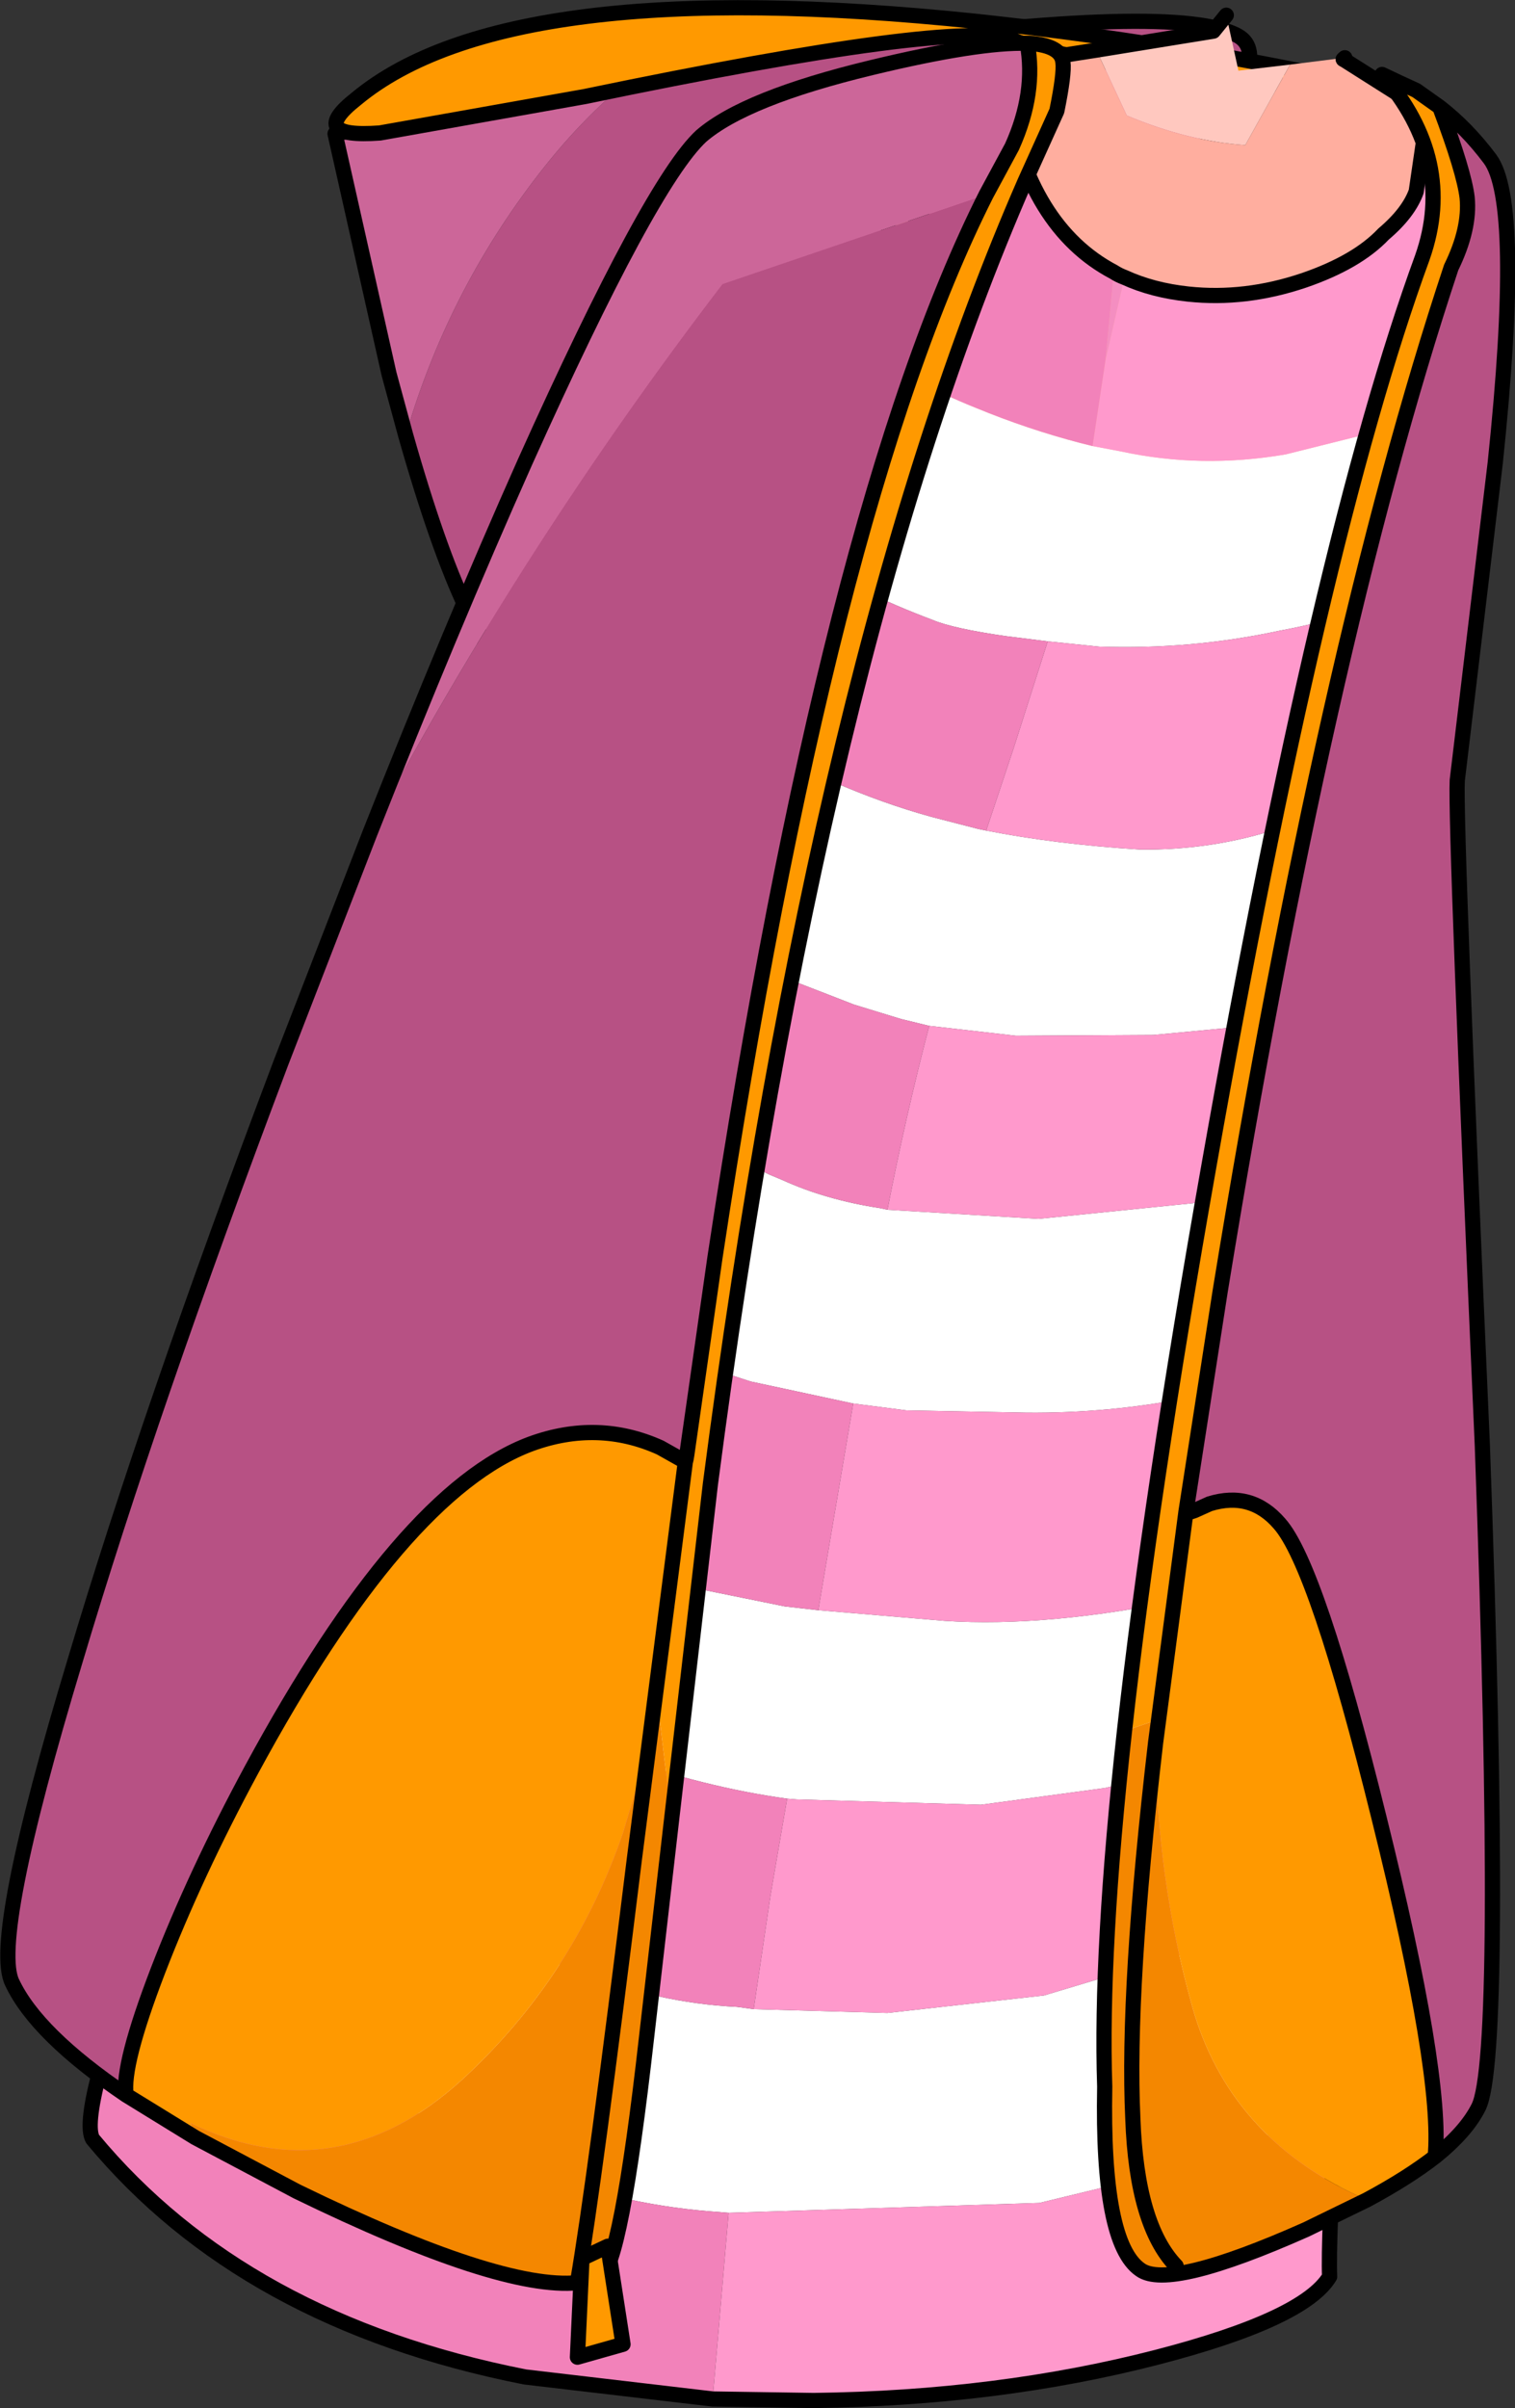
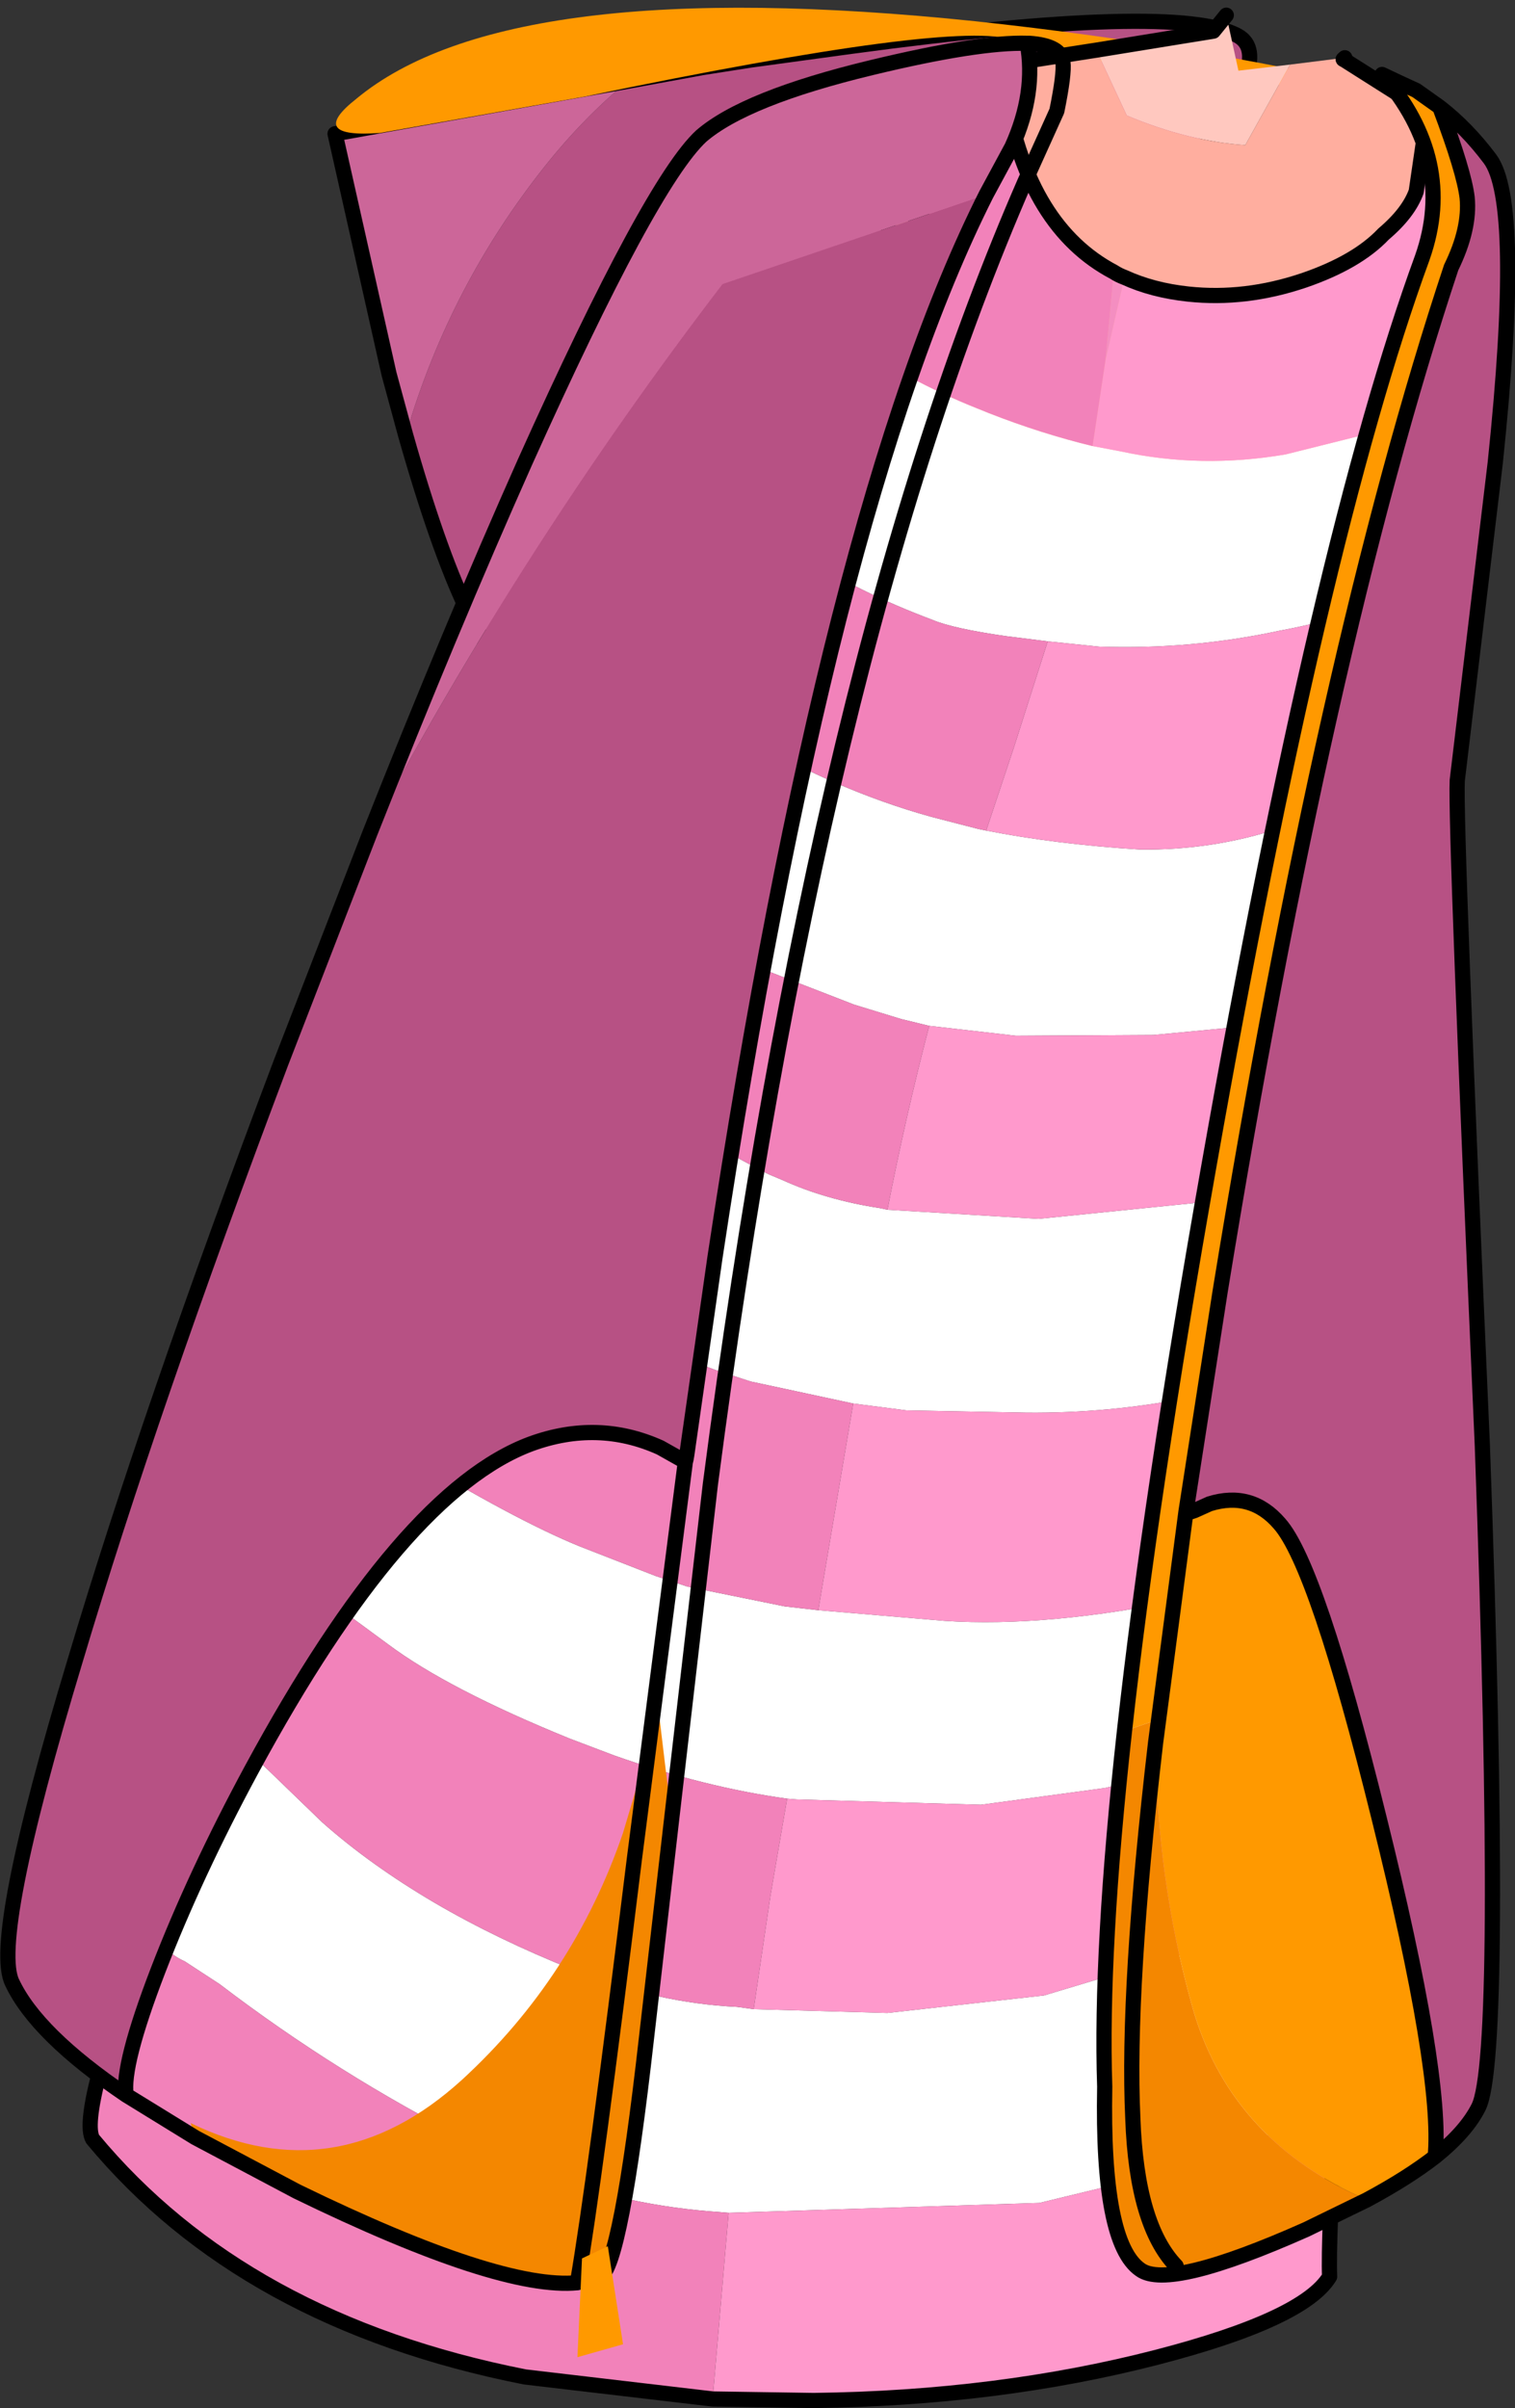
<svg xmlns="http://www.w3.org/2000/svg" height="158.45px" width="99.7px">
  <rect width="100%" height="100%" fill="#333333" stroke="none" />
  <g transform="matrix(1.0, 0.0, 0.0, 1.0, 49.85, 79.25)">
    <path d="M-8.55 -73.9 Q-11.5 -71.45 -14.0 -68.3 -20.2 -60.5 -23.05 -50.95 L-23.15 -50.6 -24.25 -54.65 -27.8 -70.45 -8.55 -73.9" fill="#cc6699" fill-rule="evenodd" stroke="none" />
    <path d="M-23.15 -50.6 L-23.05 -50.95 Q-20.2 -60.5 -14.0 -68.3 -11.5 -71.45 -8.55 -73.9 L-3.65 -74.8 -0.45 -75.3 6.15 -76.2 Q27.6 -79.1 31.6 -76.9 34.25 -75.45 28.0 -68.0 L23.25 -62.75 Q18.7 -58.15 12.4 -52.75 2.45 -44.25 -5.65 -39.15 -14.6 -33.55 -16.55 -35.25 -17.8 -36.35 -19.15 -39.2 -21.05 -43.2 -23.15 -50.6" fill="#b75184" fill-rule="evenodd" stroke="none" />
    <path d="M-23.15 -50.6 Q-21.05 -43.2 -19.15 -39.2 -17.8 -36.35 -16.55 -35.25 -14.6 -33.55 -5.65 -39.15 2.45 -44.25 12.4 -52.75 18.7 -58.15 23.25 -62.75 L28.0 -68.0 Q34.25 -75.45 31.6 -76.9 27.6 -79.1 6.15 -76.2 L-0.45 -75.3 -3.65 -74.8 -8.55 -73.9 -27.8 -70.45 -24.25 -54.65 -23.15 -50.6 Z" fill="none" stroke="#000000" stroke-linecap="round" stroke-linejoin="round" stroke-width="1.0" />
    <path d="M-24.85 -70.5 Q-29.7 -70.15 -26.4 -72.75 -16.4 -81.05 14.35 -77.85 29.8 -76.2 43.75 -72.8 21.95 -74.6 16.85 -76.6 13.2 -78.0 -11.35 -72.9 L-24.85 -70.5" fill="#ff9900" fill-rule="evenodd" stroke="none" />
-     <path d="M-24.85 -70.5 L-11.35 -72.9 Q13.2 -78.0 16.85 -76.6 21.95 -74.6 43.75 -72.8 29.8 -76.2 14.35 -77.85 -16.4 -81.05 -26.4 -72.75 -29.7 -70.15 -24.85 -70.5 Z" fill="none" stroke="#000000" stroke-linecap="round" stroke-linejoin="round" stroke-width="1.0" />
    <path d="M35.05 -75.0 L32.1 -69.7 Q28.35 -69.95 24.3 -71.65 L22.3 -75.95 30.0 -77.2 30.85 -78.25 31.65 -74.6 35.05 -75.0" fill="#ffc8bf" fill-rule="evenodd" stroke="none" />
    <path d="M38.55 -75.35 L42.1 -73.1 43.1 -72.3 44.65 -70.95 Q46.15 -69.45 46.65 -68.15 47.95 -64.55 46.4 -46.6 L8.9 -46.8 8.45 -73.8 22.3 -75.95 24.3 -71.65 Q28.35 -69.95 32.1 -69.7 L35.05 -75.0 38.65 -75.45 38.55 -75.35" fill="#ffae9f" fill-rule="evenodd" stroke="none" />
    <path d="M22.3 -75.95 L8.45 -73.8 8.9 -46.8 46.4 -46.6 Q47.95 -64.55 46.65 -68.15 46.15 -69.45 44.65 -70.95 L43.1 -72.3 42.1 -73.1 38.55 -75.35 M22.3 -75.95 L30.0 -77.2 30.85 -78.25" fill="none" stroke="#000000" stroke-linecap="round" stroke-linejoin="round" stroke-width="1.0" />
    <path d="M38.55 -75.35 L38.65 -75.45" fill="none" stroke="#000000" stroke-linecap="round" stroke-linejoin="round" stroke-width="1.0" />
    <path d="M19.1 -37.05 L16.3 -37.4 Q12.85 -37.9 11.55 -38.45 6.5 -40.35 3.25 -42.55 L0.35 -44.55 6.15 -56.3 6.5 -57.0 8.95 -55.05 9.45 -54.8 10.0 -54.45 Q12.15 -53.3 14.4 -52.4 17.8 -51.0 21.25 -50.1 L22.05 -49.9 23.9 -49.55 Q29.2 -48.4 34.75 -49.35 L43.15 -51.45 45.05 -52.15 44.7 -41.15 42.6 -40.1 39.75 -39.15 Q37.1 -38.25 34.35 -37.75 28.55 -36.5 22.5 -36.7 L19.1 -37.05 M-4.65 -34.0 L-2.9 -32.55 Q0.15 -29.9 5.0 -27.8 8.2 -26.4 11.45 -25.5 L14.55 -24.7 15.05 -24.6 Q19.6 -23.7 25.2 -23.35 29.95 -23.3 34.35 -24.75 38.2 -25.85 41.65 -27.35 L44.0 -28.25 43.25 -16.25 Q41.8 -14.65 40.35 -14.05 36.65 -12.1 32.95 -11.8 L26.05 -11.15 17.0 -11.1 11.3 -11.75 9.45 -12.2 6.35 -13.15 0.55 -15.4 Q-4.7 -17.6 -8.1 -21.75 L-9.5 -23.5 -4.65 -34.0 M42.3 -3.0 L41.5 7.8 37.25 9.8 Q32.95 11.7 28.45 12.7 23.15 13.75 17.7 13.7 L9.8 13.55 6.3 13.1 -0.45 11.65 -2.75 10.9 Q-5.65 9.85 -8.3 8.4 -13.1 5.85 -17.35 2.45 L-19.55 -0.05 -20.15 0.05 -15.2 -11.0 -14.5 -12.5 -11.4 -9.7 Q-9.3 -7.8 -5.9 -5.7 -2.5 -3.65 0.7 -2.0 L1.65 -1.6 Q4.5 -0.3 8.1 0.25 L8.55 0.35 18.5 0.95 28.85 -0.1 38.65 -1.85 42.3 -3.0 M40.5 22.35 L39.75 33.3 35.95 34.75 Q30.55 36.7 24.6 38.0 L22.85 38.4 14.7 39.5 2.6 39.15 1.95 39.1 Q-3.5 38.35 -9.45 36.25 L-12.35 35.15 Q-20.35 31.9 -24.3 28.95 L-28.45 25.9 -30.65 24.1 -26.1 13.6 -25.45 14.65 -25.05 15.2 -23.3 16.3 Q-16.0 20.75 -11.7 22.5 L-6.7 24.45 -4.6 25.15 1.8 26.45 4.0 26.7 12.3 27.4 Q19.15 27.85 28.25 25.95 32.35 25.2 36.25 23.95 L40.5 22.35 M38.9 45.85 L38.1 58.85 Q33.45 61.7 28.25 63.35 L18.55 65.7 -1.9 66.35 -2.5 66.3 Q-8.55 65.9 -14.1 63.8 -16.55 62.9 -18.9 61.65 -27.6 57.25 -35.4 51.3 L-37.7 49.8 Q-38.7 49.35 -39.05 48.7 -39.4 48.05 -40.2 47.75 L-35.55 35.85 -35.5 35.75 -35.25 35.1 -35.1 34.7 -34.95 34.4 -33.1 36.35 -28.65 40.65 Q-25.5 43.45 -21.25 45.95 -17.15 48.35 -12.15 50.35 L-11.75 50.5 Q-6.55 52.55 -1.35 52.8 L-0.25 52.95 8.55 53.2 18.85 52.05 26.5 49.75 33.8 47.6 38.9 45.85" fill="#ffffff" fill-rule="evenodd" stroke="none" />
    <path d="M15.05 -24.6 L16.85 -30.0 19.1 -37.05 22.5 -36.7 Q28.55 -36.5 34.35 -37.75 37.1 -38.25 39.75 -39.15 L42.6 -40.1 44.7 -41.15 44.0 -28.25 41.65 -27.35 Q38.2 -25.85 34.35 -24.75 29.95 -23.3 25.2 -23.35 19.6 -23.7 15.05 -24.6 M45.05 -52.15 L43.15 -51.45 34.75 -49.35 Q29.2 -48.4 23.9 -49.55 L22.05 -49.9 22.9 -55.55 24.15 -61.0 Q26.0 -60.15 28.35 -59.9 32.1 -59.5 35.95 -60.8 39.45 -62.0 41.2 -63.85 42.85 -65.25 43.35 -66.65 L44.0 -71.1 Q45.4 -68.3 45.05 -52.15 M11.3 -11.75 L17.0 -11.1 26.05 -11.15 32.95 -11.8 Q36.65 -12.1 40.35 -14.05 41.8 -14.65 43.25 -16.25 L42.4 -4.5 42.3 -3.0 38.65 -1.85 28.85 -0.1 18.5 0.95 8.55 0.35 Q9.75 -5.8 11.3 -11.75 M41.5 7.8 L40.5 22.35 36.25 23.95 Q32.35 25.2 28.25 25.95 19.15 27.85 12.3 27.4 L4.0 26.7 6.3 13.1 9.8 13.55 17.7 13.7 Q23.15 13.75 28.45 12.7 32.95 11.7 37.25 9.8 L41.5 7.8 M39.75 33.3 L38.9 45.85 33.8 47.6 26.5 49.75 18.85 52.05 8.55 53.2 -0.25 52.95 0.85 45.5 1.95 39.1 2.6 39.15 14.7 39.5 22.85 38.4 24.6 38.0 Q30.55 36.7 35.95 34.75 L39.75 33.3 M38.1 58.85 Q37.55 68.25 37.65 70.55 35.95 73.35 26.3 75.85 15.85 78.55 3.7 78.7 L-2.95 78.6 -1.9 66.35 18.55 65.7 28.25 63.35 Q33.45 61.7 38.1 58.85" fill="#ff99cc" fill-rule="evenodd" stroke="none" />
    <path d="M24.15 -61.0 L22.9 -55.55 23.45 -61.35 Q23.75 -61.15 24.15 -61.0" fill="#f48ec1" fill-rule="evenodd" stroke="none" />
    <path d="M0.35 -44.55 L3.25 -42.55 Q6.5 -40.35 11.55 -38.45 12.85 -37.9 16.3 -37.4 L19.1 -37.05 16.85 -30.0 15.05 -24.6 14.55 -24.7 11.45 -25.5 Q8.2 -26.4 5.0 -27.8 0.15 -29.9 -2.9 -32.55 L-4.65 -34.0 0.35 -44.55 M22.05 -49.9 L21.25 -50.1 Q17.8 -51.0 14.4 -52.4 12.15 -53.3 10.0 -54.45 L9.45 -54.8 8.95 -55.05 6.5 -57.0 6.9 -57.8 Q16.05 -75.85 16.35 -72.9 17.85 -64.3 23.45 -61.35 L22.9 -55.55 22.05 -49.9 M-2.95 78.6 L-15.3 77.15 Q-33.8 73.5 -43.75 61.5 -44.7 59.85 -40.2 47.75 -39.4 48.05 -39.05 48.7 -38.7 49.35 -37.7 49.8 L-35.4 51.3 Q-27.6 57.25 -18.9 61.65 -16.55 62.9 -14.1 63.8 -8.55 65.9 -2.5 66.3 L-1.9 66.35 -2.95 78.6 M-34.95 34.4 L-34.85 34.1 -30.65 24.1 -28.45 25.9 -24.3 28.95 Q-20.35 31.9 -12.35 35.15 L-9.45 36.25 Q-3.5 38.35 1.95 39.1 L0.85 45.5 -0.25 52.95 -1.35 52.8 Q-6.55 52.55 -11.75 50.5 L-12.15 50.35 Q-17.15 48.35 -21.25 45.95 -25.5 43.45 -28.65 40.65 L-33.1 36.35 -34.95 34.4 M-26.1 13.6 L-20.15 0.05 -19.55 -0.05 -17.35 2.45 Q-13.1 5.85 -8.3 8.4 -5.65 9.85 -2.75 10.9 L-0.45 11.65 6.3 13.1 4.0 26.7 1.8 26.45 -4.6 25.15 -6.7 24.45 -11.7 22.5 Q-16.0 20.75 -23.3 16.3 L-25.05 15.2 -25.45 14.65 -26.1 13.6 M-14.5 -12.5 L-9.5 -23.5 -8.1 -21.75 Q-4.7 -17.6 0.55 -15.4 L6.35 -13.15 9.45 -12.2 11.3 -11.75 Q9.75 -5.8 8.55 0.35 L8.1 0.25 Q4.5 -0.3 1.65 -1.6 L0.7 -2.0 Q-2.5 -3.65 -5.9 -5.7 -9.3 -7.8 -11.4 -9.7 L-14.5 -12.5" fill="#f282ba" fill-rule="evenodd" stroke="none" />
    <path d="M0.35 -44.55 L-4.65 -34.0 -9.5 -23.5 -14.5 -12.5 -15.2 -11.0 -20.15 0.05 -26.1 13.6 -30.65 24.1 -34.85 34.1 -34.95 34.4 -35.1 34.7 -35.25 35.1 -35.5 35.75 -35.55 35.85 -40.2 47.75 Q-44.7 59.85 -43.75 61.5 -33.8 73.5 -15.3 77.15 L-2.95 78.6 3.7 78.7 Q15.85 78.55 26.3 75.85 35.95 73.35 37.65 70.55 37.55 68.25 38.1 58.85 L38.9 45.85 39.75 33.3 40.5 22.35 41.5 7.8 42.3 -3.0 42.4 -4.5 43.25 -16.25 44.0 -28.25 44.7 -41.15 45.05 -52.15 Q45.4 -68.3 44.0 -71.1 L43.35 -66.65 Q42.85 -65.25 41.2 -63.85 39.45 -62.0 35.95 -60.8 32.1 -59.5 28.35 -59.9 26.0 -60.15 24.15 -61.0 23.75 -61.15 23.45 -61.35 17.85 -64.3 16.35 -72.9 16.05 -75.85 6.9 -57.8 L6.5 -57.0 6.15 -56.3 0.35 -44.55 Z" fill="none" stroke="#000000" stroke-linecap="round" stroke-linejoin="round" stroke-width="1.0" />
    <path d="M-25.5 -24.45 Q-20.2 -37.85 -15.3 -48.85 -7.05 -67.2 -3.7 -70.3 -0.8 -72.8 7.5 -74.8 14.55 -76.5 17.75 -76.4 18.35 -73.15 16.75 -69.6 L15.05 -66.45 -2.3 -60.55 Q-15.5 -43.3 -25.5 -24.45" fill="#cc6699" fill-rule="evenodd" stroke="none" />
-     <path d="M17.75 -76.4 L17.9 -76.4 Q20.0 -76.25 20.1 -75.15 20.2 -74.4 19.7 -71.95 L17.6 -67.3 Q4.0 -36.15 -3.1 18.4 L-5.65 40.45 -6.55 32.95 -7.15 35.65 -8.85 41.35 Q-12.1 50.85 -19.45 57.6 -27.7 65.1 -37.3 60.45 L-37.0 61.4 -41.55 58.6 Q-41.85 56.65 -39.45 50.4 -37.0 44.05 -33.3 37.2 -23.4 18.9 -14.9 15.75 -10.5 14.15 -6.4 16.0 L-4.8 16.9 -4.75 16.95 -4.7 16.75 -4.65 16.45 -2.8 3.5 Q4.65 -45.8 15.05 -66.45 L16.75 -69.6 Q18.35 -73.15 17.75 -76.4 M-4.75 16.95 L-7.15 35.65 -4.75 16.95" fill="#ff9900" fill-rule="evenodd" stroke="none" />
    <path d="M-41.55 58.6 Q-47.45 54.6 -49.05 51.2 -50.45 48.35 -44.9 30.0 -40.0 13.55 -31.35 -9.35 L-25.5 -24.45 Q-15.5 -43.3 -2.3 -60.55 L15.05 -66.45 Q4.65 -45.8 -2.8 3.5 L-4.65 16.45 -4.7 16.75 -4.8 16.9 -6.4 16.0 Q-10.5 14.15 -14.9 15.75 -23.4 18.9 -33.3 37.2 -37.0 44.05 -39.45 50.4 -41.85 56.65 -41.55 58.6" fill="#b75184" fill-rule="evenodd" stroke="none" />
    <path d="M-5.65 40.45 L-7.3 54.8 Q-9.0 69.9 -10.35 70.55 L-11.85 70.95 Q-16.95 71.45 -30.3 64.95 L-37.0 61.4 -37.3 60.45 Q-27.7 65.1 -19.45 57.6 -12.1 50.85 -8.85 41.35 L-7.15 35.65 -8.1 43.05 Q-10.75 64.6 -11.85 70.95 -10.75 64.6 -8.1 43.05 L-7.15 35.65 -6.55 32.95 -5.65 40.45" fill="#f48700" fill-rule="evenodd" stroke="none" />
    <path d="M-25.5 -24.45 Q-20.2 -37.85 -15.3 -48.85 -7.05 -67.2 -3.7 -70.3 -0.8 -72.8 7.5 -74.8 14.55 -76.5 17.75 -76.4 L17.9 -76.4 Q20.0 -76.25 20.1 -75.15 20.2 -74.4 19.7 -71.95 L17.6 -67.3 Q4.0 -36.15 -3.1 18.4 L-5.65 40.45 -7.3 54.8 Q-9.0 69.9 -10.35 70.55 L-11.85 70.95 Q-16.95 71.45 -30.3 64.95 L-37.0 61.4 -41.55 58.6 Q-47.45 54.6 -49.05 51.2 -50.45 48.35 -44.9 30.0 -40.0 13.55 -31.35 -9.35 L-25.5 -24.45 M15.05 -66.45 L16.75 -69.6 Q18.35 -73.15 17.75 -76.4 M-4.7 16.75 L-4.65 16.45 -2.8 3.5 Q4.65 -45.8 15.05 -66.45 M-4.8 16.9 L-6.4 16.0 Q-10.5 14.15 -14.9 15.75 -23.4 18.9 -33.3 37.2 -37.0 44.05 -39.45 50.4 -41.85 56.65 -41.55 58.6 M-7.15 35.65 L-4.75 16.95 -4.8 16.9 M-7.15 35.65 L-8.1 43.05 Q-10.75 64.6 -11.85 70.95 M-4.7 16.75 L-4.75 16.95" fill="none" stroke="#000000" stroke-linecap="round" stroke-linejoin="round" stroke-width="1.0" />
    <path d="M-11.55 69.35 L-9.85 68.55 -8.85 75.0 -11.85 75.85 -11.55 69.35" fill="#ff9900" fill-rule="evenodd" stroke="none" />
-     <path d="M-11.55 69.35 L-11.85 75.85 -8.85 75.0 -9.85 68.55 -11.55 69.35 Z" fill="none" stroke="#000000" stroke-linecap="round" stroke-linejoin="round" stroke-width="1.0" />
+     <path d="M-11.55 69.35 Z" fill="none" stroke="#000000" stroke-linecap="round" stroke-linejoin="round" stroke-width="1.0" />
    <path d="M24.15 34.65 Q25.85 19.25 29.7 -2.5 37.0 -43.85 43.75 -62.3 46.0 -68.7 41.1 -74.35 42.25 -73.8 43.35 -73.3 L44.9 -72.2 Q46.5 -67.95 46.7 -66.25 46.9 -64.2 45.65 -61.65 37.35 -36.65 30.45 5.7 L28.2 20.2 26.2 35.4 28.2 20.2 28.4 20.2 28.45 20.25 28.75 20.15 29.75 19.7 Q32.5 18.85 34.35 21.0 36.8 23.75 40.9 40.35 45.1 57.25 44.6 62.65 42.8 64.05 40.1 65.5 L39.55 65.25 Q31.0 61.3 28.6 52.75 26.25 44.3 26.2 35.4 L26.2 33.95 24.15 34.65" fill="#ff9900" fill-rule="evenodd" stroke="none" />
    <path d="M28.2 20.2 L30.45 5.7 Q37.35 -36.65 45.65 -61.65 46.9 -64.2 46.7 -66.25 46.5 -67.95 44.9 -72.2 46.7 -70.8 48.2 -68.8 50.35 -65.95 48.55 -48.8 L46.05 -27.9 Q45.9 -25.0 47.7 15.85 49.15 56.05 47.45 59.4 46.65 61.0 44.6 62.65 45.1 57.25 40.9 40.35 36.8 23.75 34.35 21.0 32.5 18.85 29.75 19.7 L28.75 20.15 28.4 20.2 28.2 20.2" fill="#b75184" fill-rule="evenodd" stroke="none" />
    <path d="M24.15 34.65 L26.2 33.95 26.2 35.4 Q26.25 44.3 28.6 52.75 31.0 61.3 39.55 65.25 L40.1 65.5 36.1 67.45 Q27.1 71.45 25.2 70.1 22.65 68.35 22.85 58.05 22.55 49.15 24.15 34.65 M27.55 69.85 Q24.95 67.15 24.7 60.15 24.3 51.7 26.2 35.4 24.3 51.7 24.7 60.15 24.95 67.15 27.55 69.85" fill="#f48700" fill-rule="evenodd" stroke="none" />
    <path d="M44.9 -72.2 L43.35 -73.3 Q42.25 -73.8 41.1 -74.35 46.0 -68.7 43.75 -62.3 37.0 -43.85 29.7 -2.5 25.85 19.25 24.15 34.65 22.55 49.15 22.85 58.05 22.65 68.35 25.2 70.1 27.1 71.45 36.1 67.45 L40.1 65.5 Q42.8 64.05 44.6 62.65 46.65 61.0 47.45 59.4 49.15 56.05 47.7 15.85 45.9 -25.0 46.05 -27.9 L48.55 -48.8 Q50.35 -65.95 48.2 -68.8 46.7 -70.8 44.9 -72.2 46.5 -67.95 46.7 -66.25 46.9 -64.2 45.65 -61.65 37.35 -36.65 30.45 5.7 L28.2 20.2 26.2 35.4 Q24.3 51.7 24.7 60.15 24.95 67.15 27.55 69.85 M28.75 20.15 L29.75 19.7 Q32.5 18.85 34.35 21.0 36.8 23.75 40.9 40.35 45.1 57.25 44.6 62.65 M28.4 20.2 L28.75 20.15 28.45 20.25 28.4 20.2" fill="none" stroke="#000000" stroke-linecap="round" stroke-linejoin="round" stroke-width="1.0" />
  </g>
</svg>